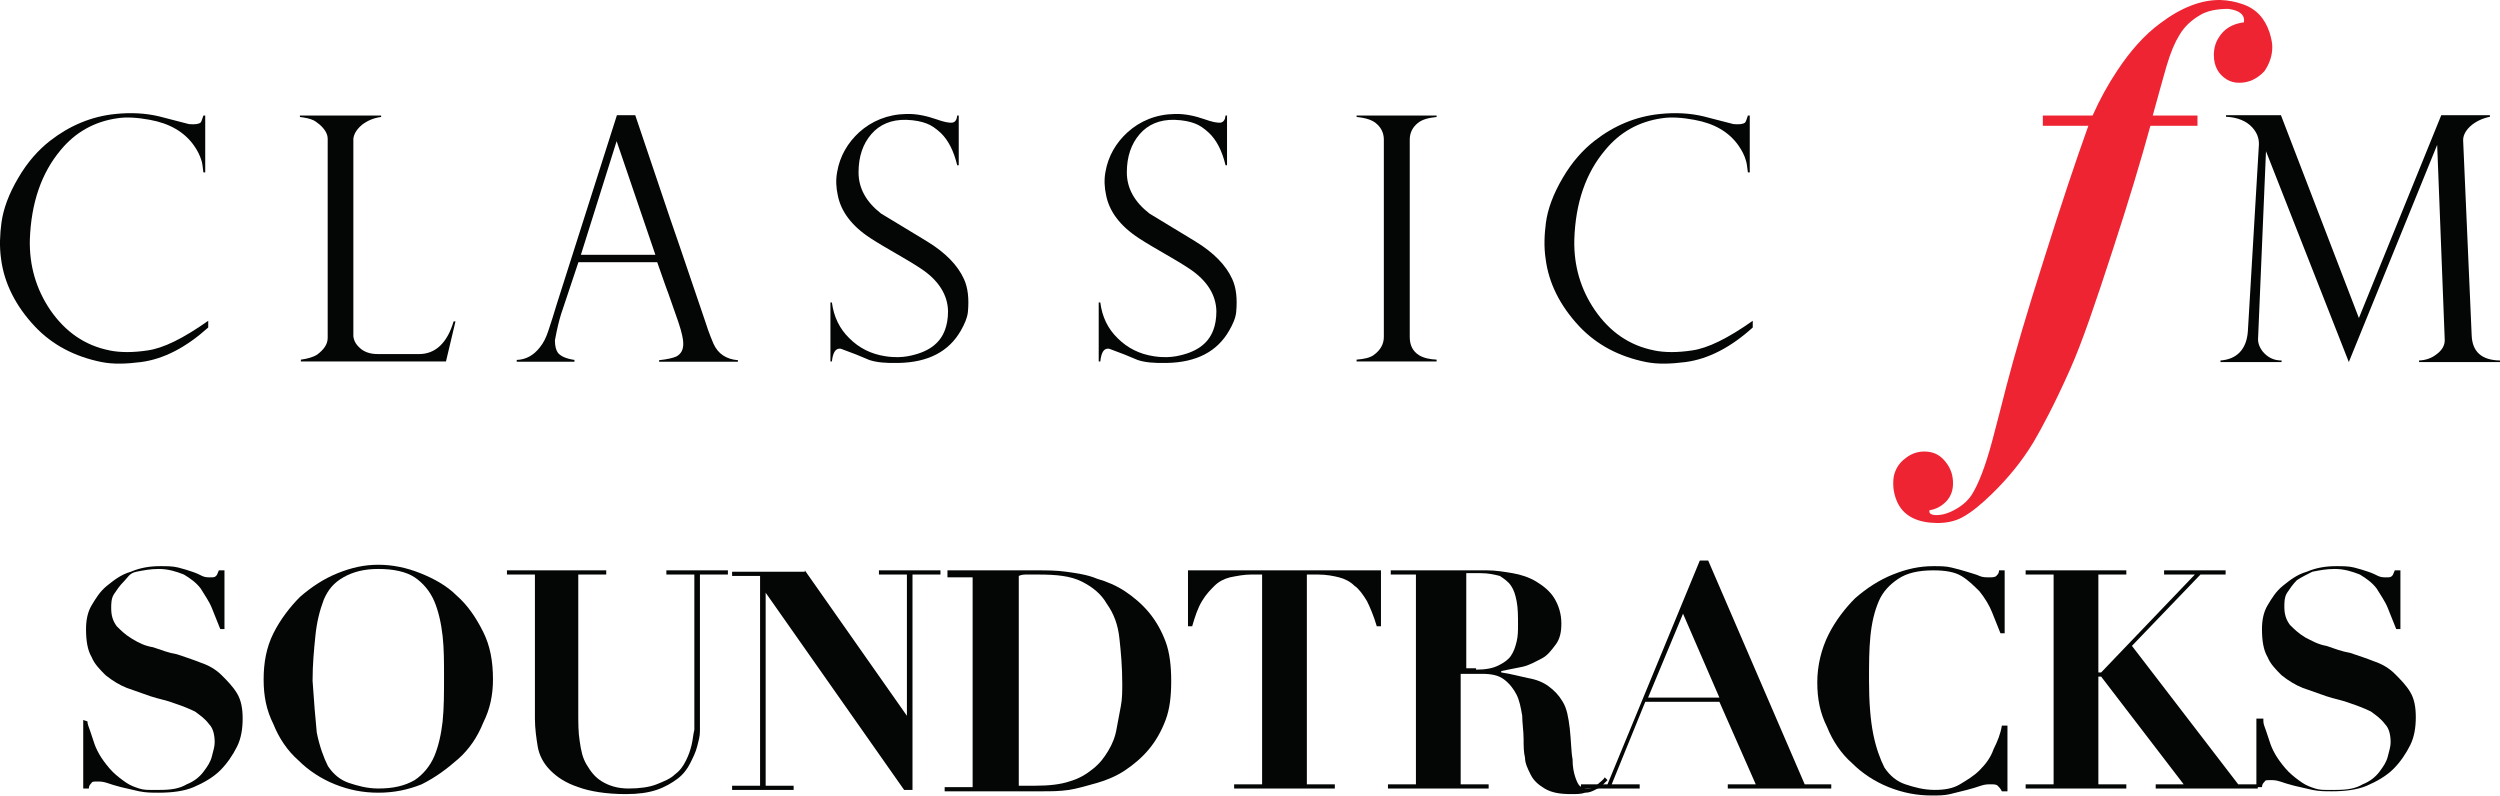
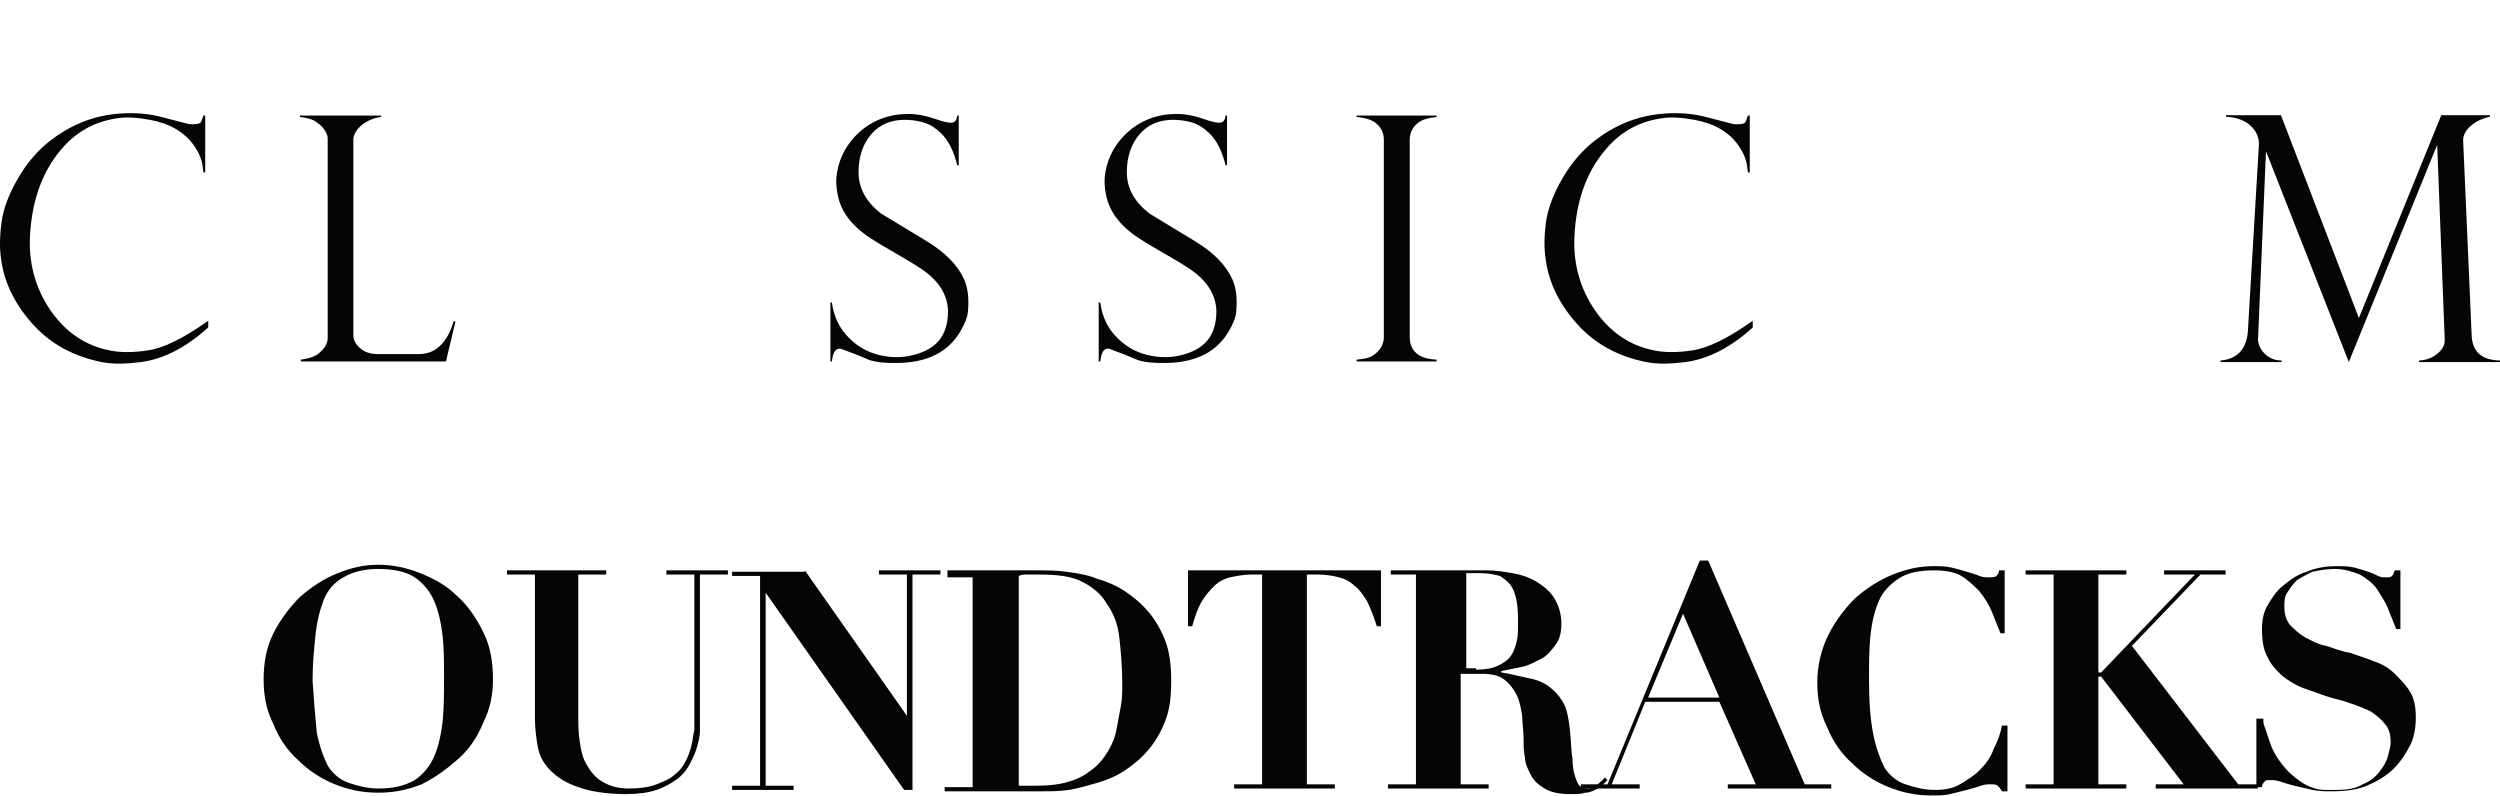
<svg xmlns="http://www.w3.org/2000/svg" width="600" height="190.96" version="1.1" viewBox="0 0 158.75 50.523">
-   <path d="m144.29 2.985c0 0.546-0.17 1.048-0.5 1.536-0.46 0.484-0.98 0.734-1.59 0.734-0.3 0-0.55-0.058-0.8-0.21-0.54-0.333-0.82-0.849-0.82-1.554 0-0.408 0.1-0.777 0.3-1.088 0.33-0.56 0.87-0.893 1.61-0.987 0.07-0.466-0.26-0.755-0.99-0.853-0.76 0-1.35 0.134-1.75 0.369-0.58 0.329-1.05 0.755-1.37 1.316-0.26 0.412-0.55 1.07-0.82 1.999-0.21 0.719-0.49 1.75-0.86 3.087h2.84v0.654h-2.99c-0.59 2.154-1.38 4.796-2.39 7.88-1.08 3.318-1.94 5.859-2.7 7.565-1 2.252-1.82 3.767-2.32 4.62-0.77 1.283-1.67 2.346-2.64 3.296-0.68 0.662-1.3 1.182-1.92 1.515-0.45 0.235-0.97 0.347-1.57 0.347-1.22-0.015-2.04-0.409-2.47-1.2-0.21-0.409-0.32-0.853-0.32-1.302 0-0.292 0.03-0.542 0.13-0.777 0.14-0.365 0.39-0.658 0.72-0.892 0.35-0.253 0.72-0.369 1.12-0.369 0.51 0 0.93 0.17 1.26 0.546 0.33 0.368 0.53 0.795 0.56 1.297 0.04 0.528-0.09 0.973-0.44 1.341-0.29 0.293-0.64 0.481-1.05 0.546-0.02 0.094 0 0.174 0.08 0.231 0.1 0.058 0.21 0.076 0.37 0.076 0.39 0 0.81-0.133 1.28-0.408 0.46-0.271 0.76-0.582 0.95-0.875 0.43-0.676 0.87-1.804 1.3-3.408 0.31-1.186 0.62-2.35 0.91-3.514 0.51-1.963 1.3-4.659 2.39-8.068 1.06-3.379 2-6.195 2.81-8.447h-2.89v-0.654h3.16c0.45-1.012 0.97-1.959 1.58-2.874 0.81-1.222 1.7-2.23 2.69-2.964 1.36-1.03 2.64-1.514 3.84-1.496 0.47 0.018 0.93 0.094 1.38 0.253 0.89 0.289 1.45 0.911 1.75 1.822 0.09 0.311 0.17 0.604 0.17 0.911" fill="#ee2433" />
  <g transform="translate(1.9193e-6 -.001)" fill="#040606">
    <path d="m6.96 22.251c-1.572-0.311-2.812-1.182-3.767-2.563-0.893-1.319-1.334-2.808-1.298-4.456 0.08-2.35 0.737-4.251 1.959-5.704 0.911-1.11 2.115-1.804 3.589-2.017 0.618-0.098 1.316-0.04 2.075 0.098 1.258 0.228 2.191 0.774 2.795 1.627 0.235 0.329 0.386 0.643 0.484 0.972 0.04 0.112 0.079 0.369 0.119 0.738h0.116v-3.608h-0.116c-0.079 0.249-0.137 0.405-0.177 0.445-0.116 0.098-0.372 0.13-0.737 0.098-0.871-0.217-1.493-0.394-1.884-0.488-0.91-0.217-1.839-0.253-2.79-0.155-1.533 0.155-2.91 0.741-4.153 1.706-0.719 0.564-1.417 1.323-2.013 2.35-0.607 1.026-0.954 1.98-1.07 2.852-0.098 0.737-0.137 1.514-0.022 2.306 0.195 1.518 0.914 2.971 2.154 4.287 1.084 1.149 2.501 1.905 4.229 2.252 0.759 0.151 1.591 0.115 2.501 0 1.456-0.192 2.87-0.937 4.269-2.195v-0.426c-1.572 1.11-2.852 1.746-3.86 1.883-0.911 0.138-1.728 0.138-2.404 0" />
    <path d="m26.613 22.482h-2.639c-0.47 0-0.795-0.13-1.03-0.307-0.293-0.235-0.466-0.484-0.506-0.817v-12.55c0.04-0.329 0.232-0.618 0.564-0.896 0.329-0.249 0.737-0.427 1.2-0.484v-0.09h-5.158v0.09c0.347 0.043 0.622 0.101 0.835 0.199 0.094 0.036 0.235 0.134 0.408 0.275 0.329 0.289 0.521 0.596 0.521 0.907v12.648c0 0.39-0.231 0.737-0.68 1.07-0.249 0.152-0.6 0.253-1.023 0.311v0.115h9.214l0.604-2.544h-0.119c-0.391 1.323-1.125 2.074-2.191 2.074" />
-     <path d="m39.174 7.315-3.824 12.012c-0.17 0.56-0.347 1.142-0.539 1.703-0.141 0.426-0.311 0.758-0.528 1.022-0.404 0.528-0.907 0.785-1.471 0.803v0.116h3.666v-0.116c-0.525-0.076-0.872-0.235-1.045-0.445-0.12-0.159-0.196-0.426-0.196-0.798 0.134-0.738 0.272-1.28 0.387-1.649l1.106-3.314h5.003c0.448 1.297 0.683 1.937 0.683 1.919l0.658 1.879c0.231 0.68 0.311 1.128 0.311 1.32 0.022 0.426-0.137 0.715-0.445 0.874-0.217 0.094-0.563 0.174-1.088 0.232v0.098h5.007v-0.098c-0.719-0.058-1.262-0.391-1.555-1.049-0.289-0.679-0.444-1.164-0.524-1.417-1.453-4.301-2.208-6.477-2.23-6.535l-2.212-6.557zm-0.018 1.649 2.461 7.218h-4.731z" />
    <path d="m58.863 15.325c-0.972-0.6-1.938-1.163-2.913-1.763-0.951-0.741-1.432-1.609-1.432-2.617 0-0.995 0.271-1.804 0.813-2.429 0.521-0.604 1.258-0.929 2.213-0.907 0.563 0.018 0.99 0.116 1.279 0.228 0.293 0.101 0.6 0.314 0.915 0.604 0.48 0.463 0.827 1.146 1.044 2.053h0.098v-3.156h-0.098c-0.021 0.249-0.112 0.405-0.289 0.445-0.217 0.036-0.567-0.04-1.048-0.213-0.568-0.195-1.204-0.351-1.883-0.333-1.204 0.022-2.212 0.448-3.008 1.164-0.715 0.661-1.221 1.496-1.395 2.519-0.098 0.51-0.061 1.012 0.036 1.461 0.195 1.026 0.871 1.959 2.097 2.754 1.048 0.679 2.154 1.24 3.181 1.919 1.145 0.756 1.709 1.685 1.727 2.715 0 0.484-0.079 0.875-0.195 1.182-0.329 0.896-1.106 1.439-2.367 1.67-0.329 0.058-0.796 0.097-1.417 0-0.908-0.138-1.667-0.521-2.288-1.142-0.619-0.604-0.987-1.356-1.107-2.274h-0.094v3.748h0.094c0.058-0.542 0.217-0.813 0.488-0.813 0.037 0 0.076 0 0.116 0.018 0.698 0.253 1.28 0.485 1.764 0.698 0.448 0.155 1.07 0.213 1.862 0.191 1.901-0.036 3.202-0.733 3.958-2.056 0.231-0.405 0.408-0.796 0.448-1.179 0.079-0.856 0-1.554-0.253-2.096-0.387-0.857-1.16-1.67-2.346-2.39" />
    <path d="m75.899 15.325c-0.969-0.6-1.938-1.163-2.906-1.763-0.955-0.741-1.439-1.609-1.439-2.617 0-0.995 0.275-1.804 0.817-2.429 0.52-0.604 1.258-0.929 2.208-0.907 0.564 0.018 0.991 0.116 1.284 0.228 0.289 0.101 0.6 0.314 0.91 0.604 0.485 0.463 0.832 1.146 1.049 2.053h0.094v-3.156h-0.094c-0.022 0.249-0.12 0.405-0.293 0.445-0.213 0.036-0.56-0.04-1.048-0.213-0.561-0.195-1.2-0.351-1.88-0.333-1.204 0.022-2.212 0.448-3.004 1.164-0.723 0.661-1.225 1.496-1.402 2.519-0.094 0.51-0.058 1.012 0.04 1.461 0.195 1.026 0.874 1.959 2.096 2.754 1.045 0.679 2.154 1.24 3.181 1.919 1.146 0.756 1.71 1.685 1.728 2.715 0 0.484-0.076 0.875-0.192 1.182-0.332 0.896-1.109 1.439-2.371 1.67-0.325 0.058-0.795 0.097-1.413 0-0.911-0.138-1.667-0.521-2.292-1.142-0.622-0.604-0.987-1.356-1.102-2.274h-0.102v3.748h0.102c0.057-0.542 0.209-0.813 0.48-0.813 0.044 0 0.08 0 0.12 0.018 0.697 0.253 1.279 0.485 1.764 0.698 0.444 0.155 1.066 0.213 1.865 0.191 1.894-0.036 3.199-0.733 3.954-2.056 0.235-0.405 0.409-0.796 0.445-1.179 0.079-0.856 0-1.554-0.253-2.096-0.387-0.857-1.161-1.67-2.346-2.39" />
    <path d="m86.143 7.428c0.6 0.058 0.99 0.199 1.221 0.39 0.315 0.253 0.51 0.6 0.51 1.048v12.532c0 0.448-0.213 0.835-0.643 1.146-0.235 0.173-0.6 0.253-1.088 0.293v0.115h5.082v-0.115c-0.445-0.022-0.817-0.101-1.106-0.275-0.405-0.249-0.6-0.64-0.6-1.164v-12.532c0-0.448 0.195-0.795 0.506-1.048 0.249-0.21 0.636-0.333 1.2-0.39v-0.09h-5.082z" />
    <path d="m105.04 22.251c-1.58-0.311-2.82-1.182-3.77-2.563-0.9-1.319-1.337-2.808-1.301-4.456 0.071-2.35 0.731-4.251 1.961-5.704 0.91-1.11 2.11-1.804 3.59-2.017 0.62-0.098 1.32-0.04 2.07 0.098 1.27 0.228 2.2 0.774 2.8 1.627 0.23 0.329 0.39 0.643 0.48 0.972 0.04 0.112 0.08 0.369 0.12 0.738h0.12v-3.608h-0.12c-0.08 0.249-0.13 0.405-0.18 0.445-0.11 0.098-0.36 0.13-0.73 0.098-0.88-0.217-1.5-0.394-1.89-0.488-0.9-0.217-1.84-0.253-2.78-0.155-1.54 0.155-2.92 0.741-4.16 1.706-0.72 0.564-1.415 1.323-2.015 2.35-0.604 1.026-0.954 1.98-1.07 2.852-0.094 0.737-0.137 1.514-0.015 2.306 0.192 1.518 0.911 2.971 2.15 4.287 1.09 1.149 2.5 1.905 4.23 2.252 0.76 0.151 1.59 0.115 2.5 0 1.45-0.192 2.88-0.937 4.27-2.195v-0.426c-1.57 1.11-2.86 1.746-3.86 1.883-0.91 0.138-1.73 0.138-2.4 0" />
    <path d="m156.95 21.264-0.54-12.34c-0.01-0.289 0.13-0.6 0.44-0.893 0.31-0.289 0.73-0.502 1.26-0.618v-0.098h-3.09l-5.23 12.879c-3.3-8.592-4.95-12.879-4.95-12.879h-3.49v0.098c0.73 0.036 1.3 0.271 1.67 0.68 0.28 0.307 0.44 0.676 0.42 1.106l-0.7 11.83c-0.08 1.164-0.71 1.786-1.74 1.862v0.098h3.88v-0.098c-0.49 0-0.88-0.192-1.19-0.56-0.23-0.29-0.33-0.6-0.3-0.893l0.5-11.834 5.26 13.385 5.61-13.79 0.48 12.376c0.01 0.365-0.18 0.676-0.53 0.929-0.32 0.25-0.69 0.369-1.1 0.387v0.098h5.14v-0.098c-1.17-0.018-1.77-0.56-1.8-1.627" />
  </g>
  <g transform="matrix(.888 0 0 .888 -13.718 18.19)" fill="#040606">
-     <path class="st0" d="m21.7 31.1c0 0.2 0.1 0.4 0.2 0.7l0.3 0.9c0.1 0.3 0.3 0.7 0.5 1s0.5 0.7 0.8 1 0.7 0.6 1 0.8 0.6 0.3 0.9 0.4 0.6 0.1 0.8 0.1h0.7c0.8 0 1.4-0.1 1.9-0.4 0.5-0.2 0.9-0.5 1.2-0.9s0.5-0.7 0.6-1.1 0.2-0.7 0.2-1c0-0.5-0.1-1-0.4-1.3-0.3-0.4-0.6-0.6-1-0.9-0.4-0.2-0.9-0.4-1.5-0.6-0.5-0.2-1.1-0.3-1.7-0.5s-1.1-0.4-1.7-0.6c-0.5-0.2-1-0.5-1.5-0.9-0.4-0.4-0.8-0.8-1-1.3-0.3-0.5-0.4-1.2-0.4-2 0-0.6 0.1-1.2 0.4-1.7s0.6-1 1.1-1.4 1-0.8 1.7-1c0.7-0.3 1.4-0.4 2.1-0.4 0.5 0 0.9 0 1.3 0.1s0.7 0.2 1 0.3 0.5 0.2 0.7 0.3 0.4 0.1 0.6 0.1 0.3 0 0.4-0.1 0.1-0.2 0.2-0.4h0.4v4.2h-0.3l-0.6-1.5c-0.2-0.5-0.5-0.9-0.8-1.4-0.3-0.4-0.7-0.7-1.2-1-0.5-0.2-1.1-0.4-1.8-0.4-0.6 0-1.1 0.1-1.6 0.2s-0.6 0.4-0.9 0.7-0.5 0.6-0.7 0.9-0.2 0.7-0.2 1c0 0.5 0.1 0.9 0.4 1.3 0.3 0.3 0.6 0.6 1.1 0.9s0.9 0.5 1.5 0.6c0.6 0.2 1.1 0.4 1.7 0.5 0.6 0.2 1.2 0.4 1.7 0.6 0.6 0.2 1.1 0.5 1.5 0.9s0.8 0.8 1.1 1.3 0.4 1.1 0.4 1.8-0.1 1.4-0.4 2-0.7 1.2-1.2 1.7-1.2 0.9-1.9 1.2-1.6 0.4-2.5 0.4c-0.5 0-0.9 0-1.4-0.1-0.4-0.1-0.9-0.2-1.3-0.3s-0.7-0.2-1-0.3-0.5-0.1-0.7-0.1-0.4 0-0.4 0.1c-0.1 0.1-0.2 0.2-0.2 0.4h-0.4v-4.9z" />
    <path class="st0" d="m35 24.8c0.5-1 1.2-1.9 1.9-2.6 0.8-0.7 1.7-1.3 2.7-1.7s1.9-0.6 2.9-0.6 2 0.2 3 0.6 1.9 0.9 2.6 1.6c0.8 0.7 1.4 1.6 1.9 2.6s0.7 2.1 0.7 3.4c0 1.1-0.2 2.1-0.7 3.1-0.4 1-1 1.9-1.8 2.6s-1.6 1.3-2.6 1.8c-1 0.4-2 0.6-3.1 0.6s-2.1-0.2-3.1-0.6-1.9-1-2.6-1.7c-0.8-0.7-1.4-1.6-1.8-2.6-0.5-1-0.7-2-0.7-3.2s0.2-2.3 0.7-3.3zm3.1 7.1c0.2 1 0.5 1.8 0.8 2.4 0.4 0.6 0.9 1 1.5 1.2s1.3 0.4 2.1 0.4c1.1 0 1.9-0.2 2.6-0.6 0.6-0.4 1.1-1 1.4-1.7s0.5-1.6 0.6-2.5c0.1-1 0.1-2 0.1-3.2 0-1 0-2-0.1-2.9s-0.3-1.8-0.6-2.5-0.8-1.3-1.4-1.7-1.5-0.6-2.6-0.6c-1 0-1.8 0.2-2.5 0.6s-1.1 0.9-1.4 1.6c-0.3 0.8-0.5 1.6-0.6 2.6s-0.2 2-0.2 3.2c0.1 1.5 0.2 2.7 0.3 3.7z" />
    <path class="st0" d="m58.8 20.3v0.3h-2v9.9c0 0.7 0 1.4 0.1 2 0.1 0.7 0.2 1.2 0.5 1.7s0.6 0.9 1.1 1.2 1.1 0.5 1.9 0.5 1.5-0.1 2-0.3 1-0.4 1.3-0.7c0.4-0.3 0.6-0.6 0.8-1s0.3-0.7 0.4-1.1 0.1-0.7 0.2-1.1v-0.8-10.3h-2v-0.3h4.4v0.3h-2v10.3 0.9c0 0.4-0.1 0.7-0.2 1.1s-0.3 0.8-0.5 1.2-0.5 0.8-0.9 1.1-0.9 0.6-1.5 0.8-1.3 0.3-2.2 0.3c-1.4 0-2.6-0.2-3.4-0.5-0.9-0.3-1.5-0.7-2-1.2s-0.8-1.1-0.9-1.7-0.2-1.3-0.2-2v-10.3h-2v-0.3h7.1z" />
    <path class="st0" d="m73 20.3 7.3 10.4v-10.1h-2v-0.3h4.4v0.3h-2v15.4h-0.6l-9.9-14.1v13.8h2v0.3h-4.4v-0.3h2v-15h-2v-0.3h5.2z" />
    <path class="st0" d="m83.2 20.6v-0.3h2 2.2 2.2c0.7 0 1.4 0 2.1 0.1s1.5 0.2 2.2 0.5c0.7 0.2 1.4 0.5 2 0.9s1.2 0.9 1.7 1.5 0.9 1.3 1.2 2.1 0.4 1.8 0.4 2.8c0 1.1-0.1 2-0.4 2.8s-0.7 1.5-1.2 2.1-1.1 1.1-1.7 1.5-1.3 0.7-2 0.9-1.4 0.4-2 0.5c-0.7 0.1-1.3 0.1-1.9 0.1h-2.5-2.5-2v-0.3h2v-15h-1.8zm6.3 15.1c1 0 1.8-0.1 2.4-0.3 0.7-0.2 1.2-0.5 1.7-0.9s0.8-0.8 1.1-1.3 0.5-1 0.6-1.6c0.1-0.5 0.2-1.1 0.3-1.6s0.1-1.1 0.1-1.6c0-1.2-0.1-2.3-0.2-3.2-0.1-1-0.4-1.8-0.9-2.5-0.4-0.7-1-1.2-1.8-1.6s-1.8-0.5-3.1-0.5h-0.8c-0.2 0-0.4 0-0.6 0.1v15h1.2z" />
    <path class="st0" d="m104.9 20.6c-0.5 0-1 0.1-1.5 0.2-0.4 0.1-0.8 0.3-1.1 0.6s-0.6 0.6-0.9 1.1-0.5 1.1-0.7 1.8h-0.3v-4h13.8v4h-0.3c-0.2-0.7-0.5-1.4-0.7-1.8-0.3-0.5-0.6-0.9-0.9-1.1-0.3-0.3-0.7-0.5-1.1-0.6s-0.9-0.2-1.5-0.2h-0.8v15h2v0.3h-7.2v-0.3h2v-15h-0.8z" />
    <path class="st0" d="m114.9 20.6v-0.3h3.3 1.8 1.8c0.6 0 1.2 0.1 1.8 0.2s1.2 0.3 1.7 0.6 1 0.7 1.3 1.2 0.5 1.1 0.5 1.8c0 0.6-0.1 1.1-0.4 1.5s-0.6 0.8-1 1-0.9 0.5-1.4 0.6l-1.5 0.3v0.1c0.7 0.1 1.4 0.3 1.9 0.4 0.6 0.1 1.1 0.3 1.5 0.6s0.7 0.6 1 1.1 0.4 1.1 0.5 1.9c0.1 0.9 0.1 1.7 0.2 2.2 0 0.6 0.1 1 0.2 1.3s0.2 0.5 0.3 0.6 0.3 0.2 0.6 0.2 0.5-0.1 0.7-0.3 0.4-0.3 0.5-0.5l0.2 0.2-0.4 0.4c-0.1 0.1-0.3 0.2-0.5 0.3s-0.4 0.2-0.7 0.2c-0.3 0.1-0.6 0.1-1 0.1-0.8 0-1.4-0.1-1.9-0.4s-0.8-0.6-1-1-0.4-0.8-0.4-1.2c-0.1-0.4-0.1-0.9-0.1-1.3 0-0.6-0.1-1.2-0.1-1.7-0.1-0.6-0.2-1.1-0.4-1.5s-0.5-0.8-0.9-1.1-0.9-0.4-1.6-0.4h-1.5v7.9h2v0.3h-7.2v-0.3h2v-15h-1.8zm6.1 6.8c0.7 0 1.2-0.1 1.6-0.3s0.7-0.4 0.9-0.7 0.3-0.6 0.4-1 0.1-0.8 0.1-1.2c0-0.6 0-1.2-0.1-1.7s-0.2-0.8-0.4-1.1-0.5-0.5-0.8-0.7c-0.4-0.1-0.8-0.2-1.4-0.2h-0.5-0.5v6.8h0.7z" />
    <path class="st0" d="m130.4 35.6 6.6-16h0.6l6.9 16h1.9v0.3h-7.4v-0.3h2l-2.6-5.9h-5.3l-2.4 5.9h2v0.3h-4.2v-0.3zm2.9-6.2h5.1l-2.6-6z" />
    <path class="st0" d="m158.5 24.8-0.6-1.5c-0.2-0.5-0.5-1-0.9-1.5-0.4-0.4-0.8-0.8-1.3-1.1s-1.2-0.4-2-0.4c-1.1 0-1.9 0.2-2.5 0.6s-1.1 0.9-1.4 1.6-0.5 1.5-0.6 2.5-0.1 2-0.1 3.2c0 1.5 0.1 2.8 0.3 3.8s0.5 1.8 0.8 2.4c0.4 0.6 0.9 1 1.5 1.2s1.3 0.4 2.1 0.4c0.7 0 1.3-0.1 1.8-0.4s1-0.6 1.4-1 0.8-0.9 1-1.5c0.3-0.6 0.5-1.1 0.6-1.7h0.4v4.7h-0.4c-0.1-0.2-0.2-0.3-0.3-0.4s-0.3-0.1-0.5-0.1-0.4 0-0.7 0.1-0.6 0.2-1 0.3l-1.2 0.3c-0.4 0.1-0.9 0.1-1.3 0.1-1.1 0-2.1-0.2-3.1-0.6s-1.9-1-2.6-1.7c-0.8-0.7-1.4-1.6-1.8-2.6-0.5-1-0.7-2-0.7-3.2s0.3-2.4 0.8-3.4 1.2-1.9 1.9-2.6c0.8-0.7 1.7-1.3 2.7-1.7s1.9-0.6 2.9-0.6c0.5 0 0.9 0 1.3 0.1s0.8 0.2 1.1 0.3 0.7 0.2 0.9 0.3 0.5 0.1 0.7 0.1 0.4 0 0.5-0.1 0.2-0.2 0.2-0.4h0.4v4.5h-0.3z" />
    <path class="st0" d="m167.5 20.3v0.3h-2v7h0.2l6.7-7h-2.2v-0.3h4.4v0.3h-1.8l-4.9 5.1 7.6 9.9h1.4v0.3h-7.3v-0.3h2l-5.9-7.7h-0.2v7.7h2v0.3h-7.2v-0.3h2v-15h-2v-0.3z" />
    <path class="st0" d="m177.3 31.1c0 0.2 0.1 0.4 0.2 0.7l0.3 0.9c0.1 0.3 0.3 0.7 0.5 1s0.5 0.7 0.8 1 0.7 0.6 1 0.8 0.6 0.3 0.9 0.4 0.6 0.1 0.8 0.1h0.7c0.8 0 1.4-0.1 1.9-0.4 0.5-0.2 0.9-0.5 1.2-0.9s0.5-0.7 0.6-1.1 0.2-0.7 0.2-1c0-0.5-0.1-1-0.4-1.3-0.3-0.4-0.6-0.6-1-0.9-0.4-0.2-0.9-0.4-1.5-0.6-0.5-0.2-1.1-0.3-1.7-0.5s-1.1-0.4-1.7-0.6c-0.5-0.2-1-0.5-1.5-0.9-0.4-0.4-0.8-0.8-1-1.3-0.3-0.5-0.4-1.2-0.4-2 0-0.6 0.1-1.2 0.4-1.7s0.6-1 1.1-1.4 1-0.8 1.7-1c0.7-0.3 1.4-0.4 2.1-0.4 0.5 0 0.9 0 1.3 0.1s0.7 0.2 1 0.3 0.5 0.2 0.7 0.3 0.4 0.1 0.6 0.1 0.3 0 0.4-0.1 0.1-0.2 0.2-0.4h0.4v4.2h-0.3l-0.6-1.5c-0.2-0.5-0.5-0.9-0.8-1.4-0.3-0.4-0.7-0.7-1.2-1-0.5-0.2-1.1-0.4-1.8-0.4-0.6 0-1.1 0.1-1.6 0.2-0.4 0.2-0.8 0.4-1.1 0.6-0.3 0.3-0.5 0.6-0.7 0.9s-0.2 0.7-0.2 1c0 0.5 0.1 0.9 0.4 1.3 0.3 0.3 0.6 0.6 1.1 0.9 0.4 0.2 0.9 0.5 1.5 0.6 0.6 0.2 1.1 0.4 1.7 0.5 0.6 0.2 1.2 0.4 1.7 0.6 0.6 0.2 1.1 0.5 1.5 0.9s0.8 0.8 1.1 1.3 0.4 1.1 0.4 1.8-0.1 1.4-0.4 2-0.7 1.2-1.2 1.7-1.2 0.9-1.9 1.2-1.6 0.4-2.5 0.4c-0.5 0-0.9 0-1.4-0.1-0.4-0.1-0.9-0.2-1.3-0.3s-0.7-0.2-1-0.3-0.5-0.1-0.7-0.1-0.4 0-0.4 0.1c-0.1 0.1-0.2 0.2-0.2 0.4h-0.4v-4.9h0.5z" />
  </g>
</svg>